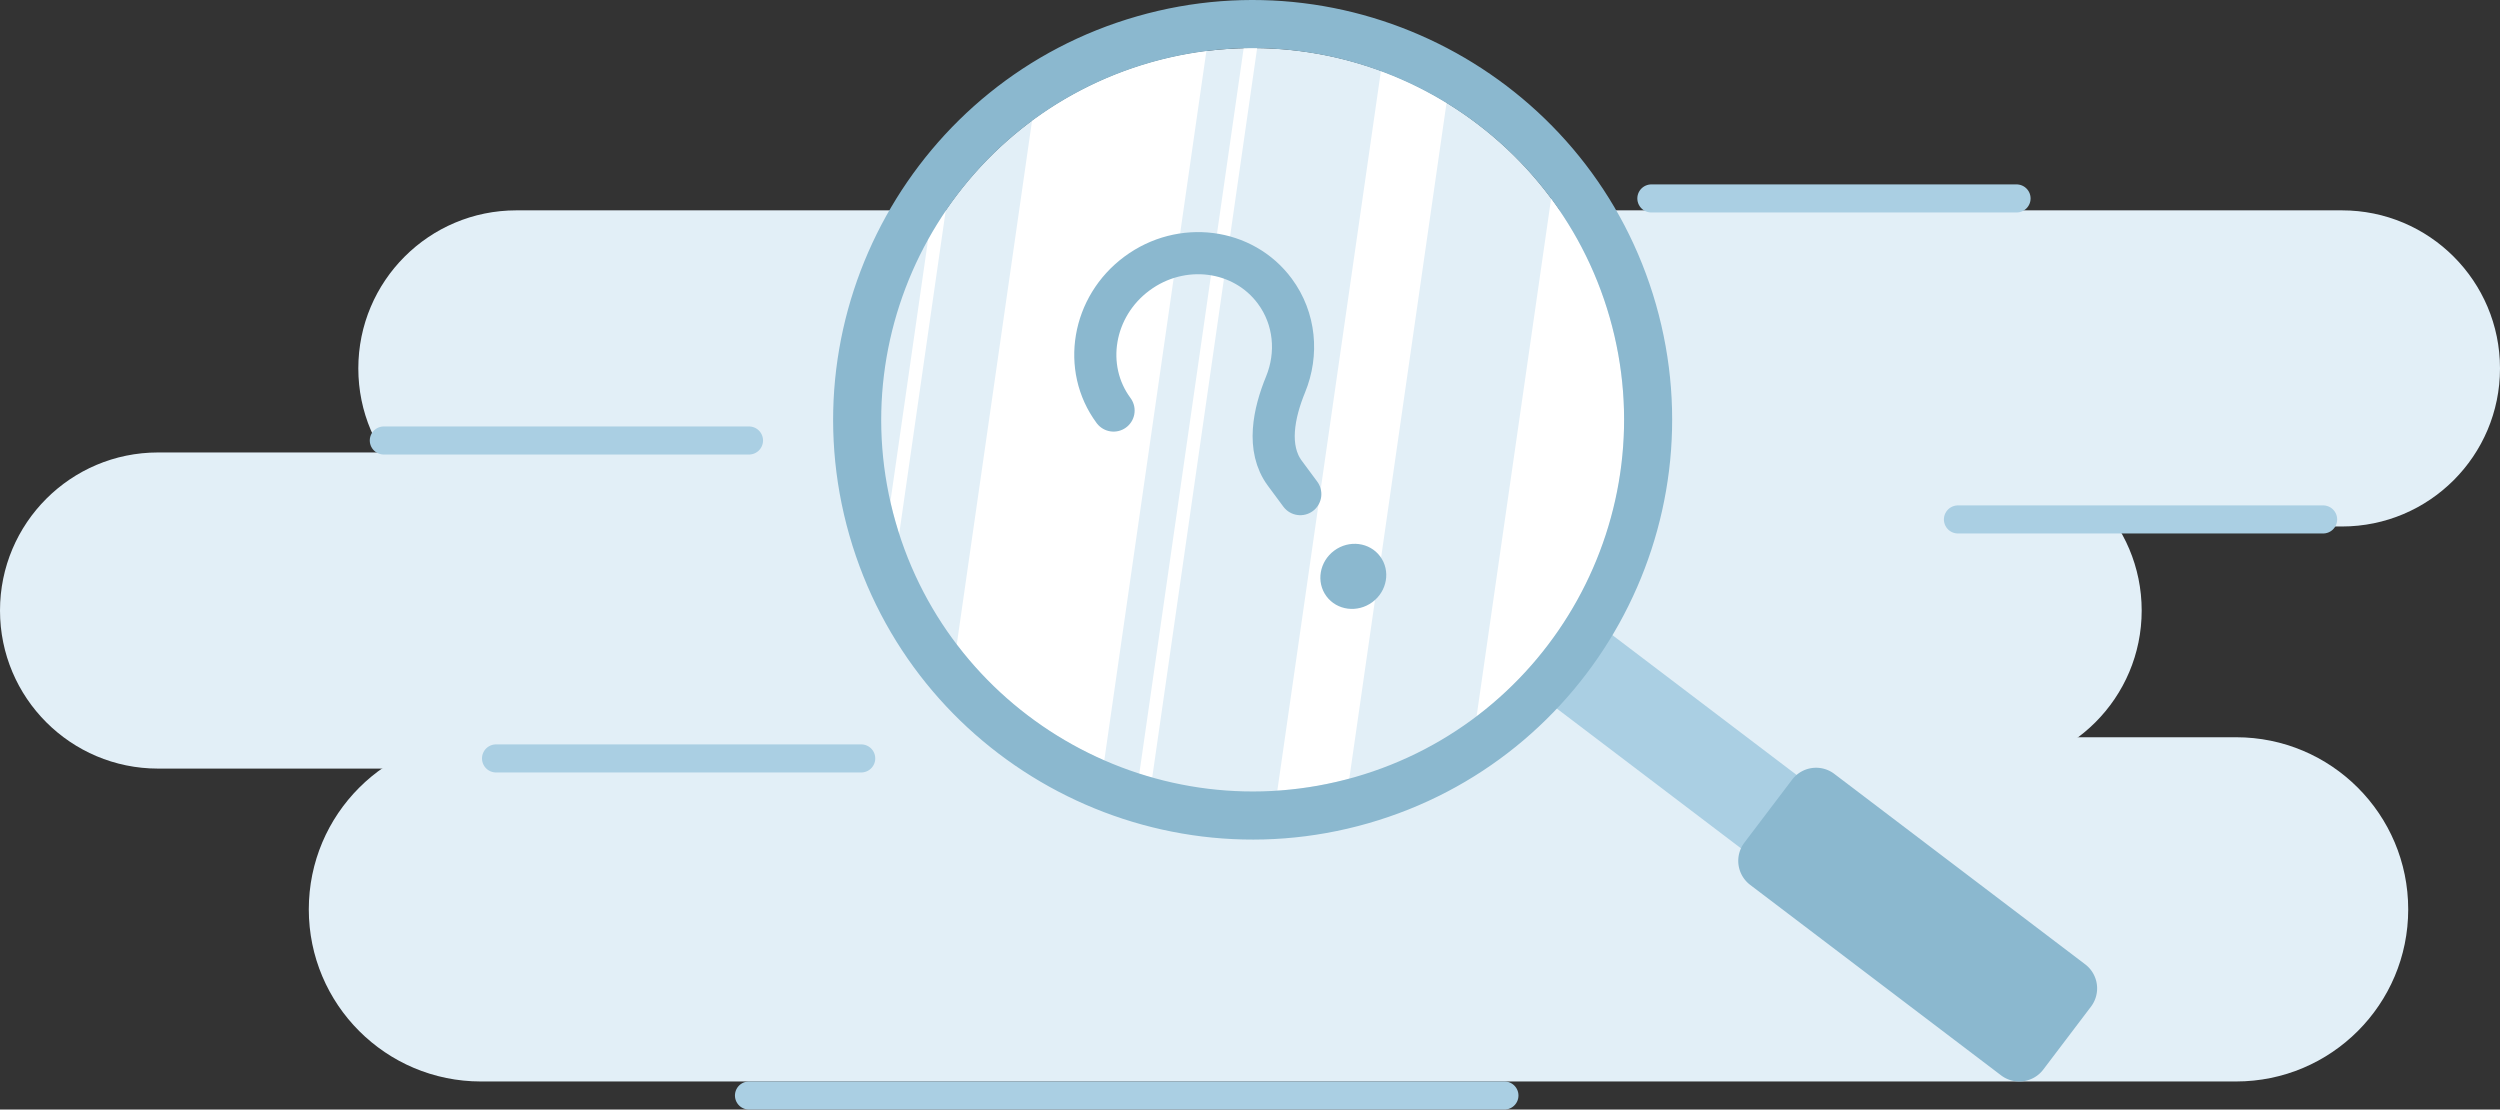
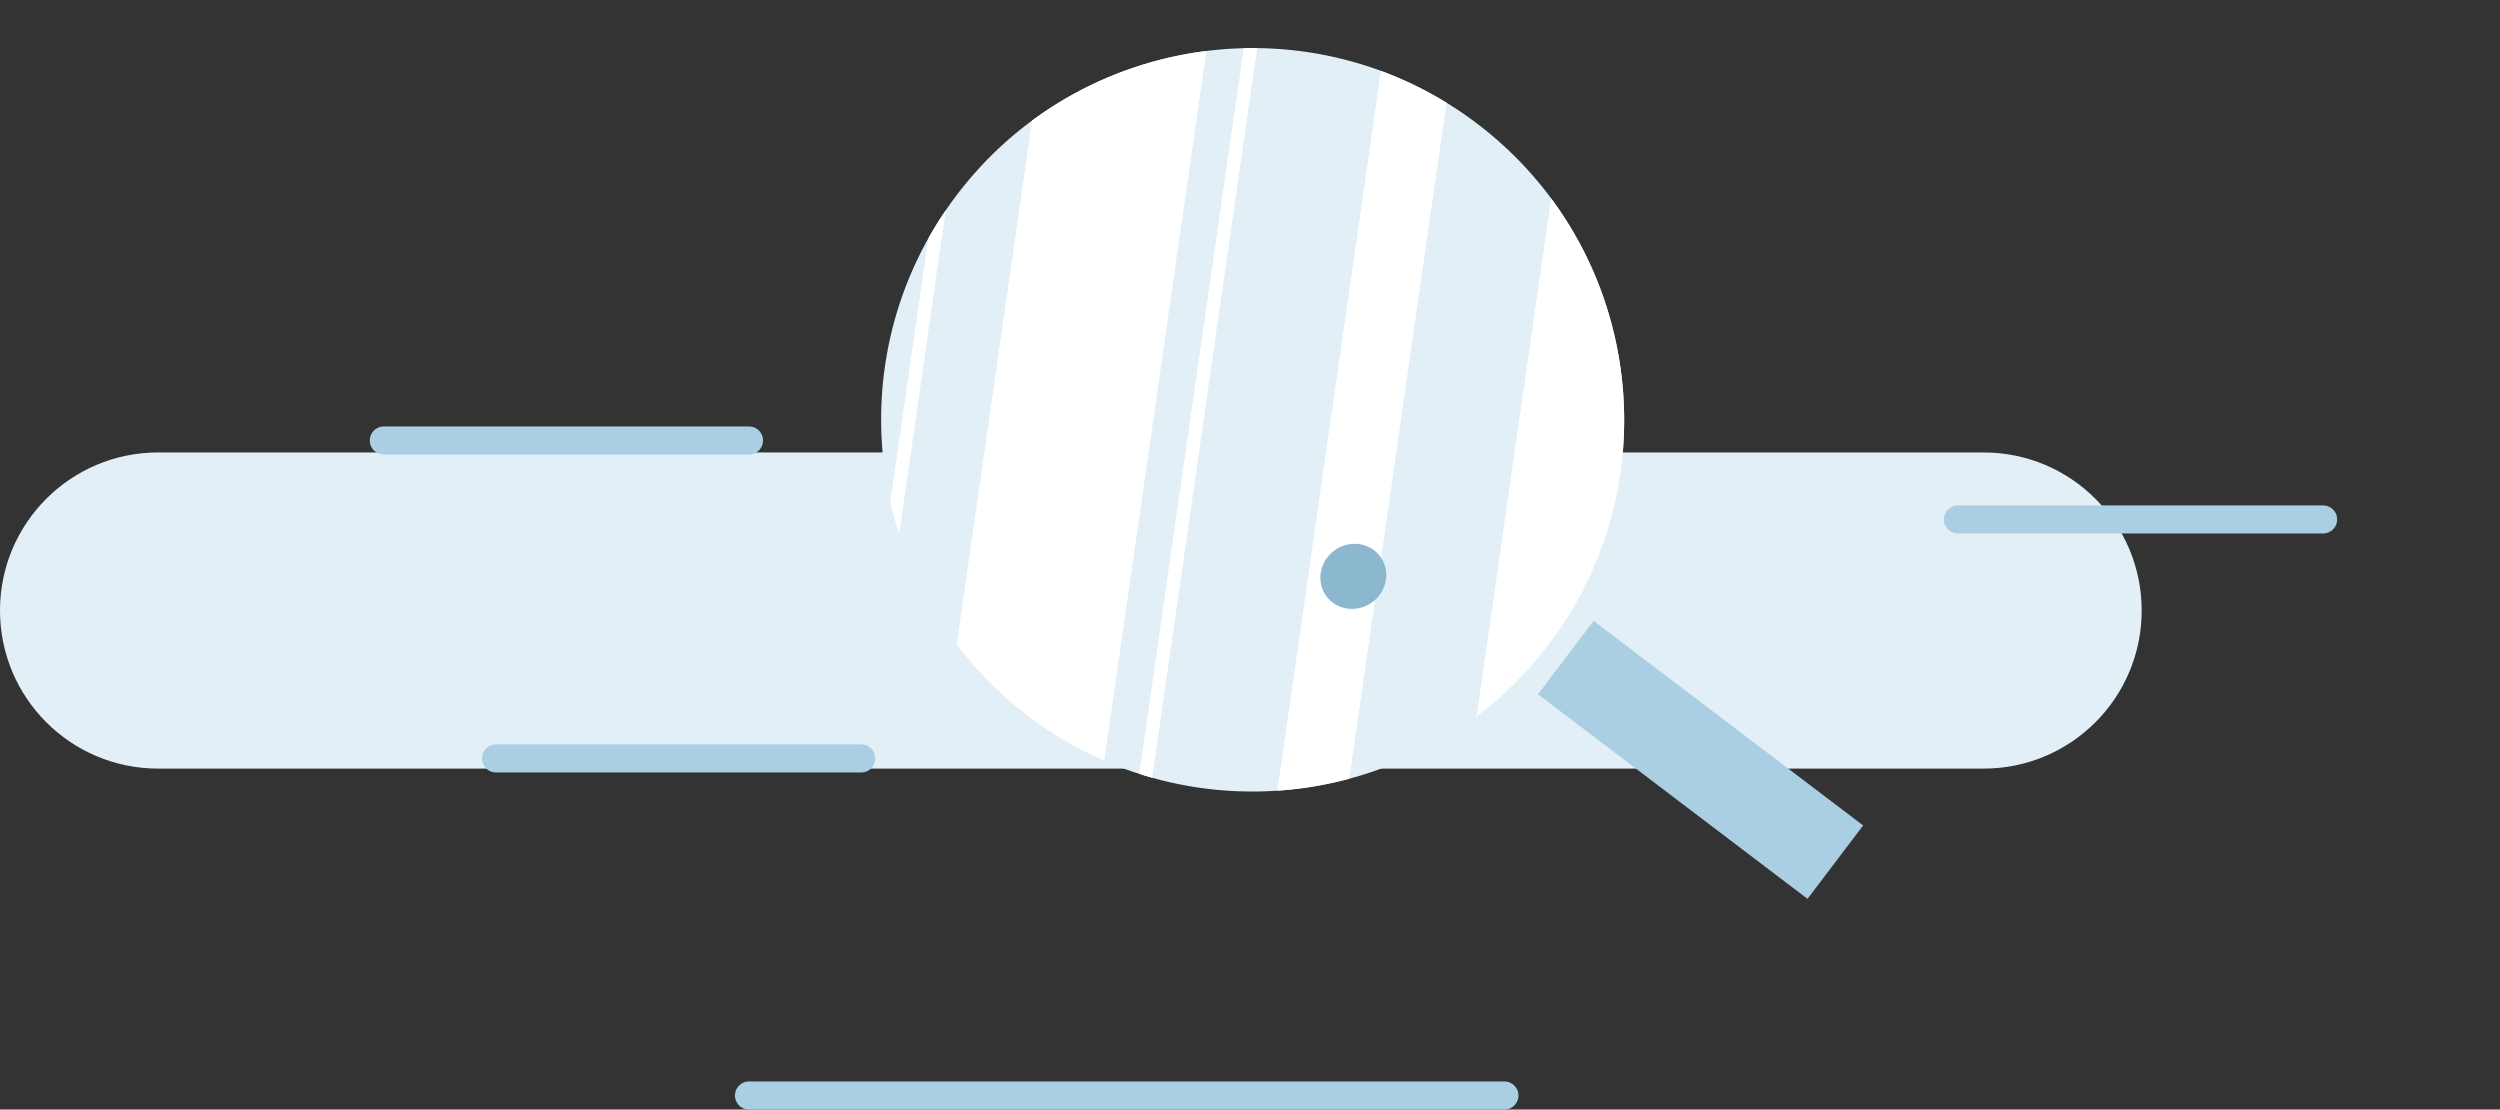
<svg xmlns="http://www.w3.org/2000/svg" width="178" height="79" fill="none" viewBox="0 0 178 79">
  <rect x="0" y="0" width="178" height="79" fill="#333333" stroke="none" />
  <path fill="#E2EFF7" d="M0 43.47c0-6.216 5.039-11.255 11.255-11.255h129.979c6.216 0 11.254 5.039 11.254 11.255 0 6.215-5.038 11.254-11.254 11.254H11.254C5.04 54.724 0 49.685 0 43.47" />
-   <path fill="#E2EFF7" d="M25.512 26.231c0-6.216 5.039-11.254 11.254-11.254h129.979c6.216 0 11.255 5.038 11.255 11.254s-5.039 11.255-11.255 11.255H36.767c-6.216 0-11.255-5.039-11.255-11.255M21.986 64.747c0-6.768 5.487-12.255 12.255-12.255h124.97c6.768 0 12.254 5.487 12.254 12.255 0 6.767-5.486 12.254-12.254 12.254H34.241c-6.768 0-12.255-5.487-12.255-12.255" />
  <g clip-path="url(#a)">
    <path fill="#AACFE3" d="m113.465 44.205-3.961 5.225 19.191 14.568 3.961-5.225z" />
-     <path fill="#8BB8CF" d="m148.88 71.67-3.397 4.48a2.144 2.144 0 0 1-3.006.415l-17.863-13.56a2.15 2.15 0 0 1-.415-3.009l3.397-4.481a2.144 2.144 0 0 1 3.006-.415l17.863 13.56a2.15 2.15 0 0 1 .415 3.01" />
    <path fill="#E2EFF7" d="M105.175 8.804c11.635 8.833 13.919 25.433 5.088 37.082-8.827 11.642-25.423 13.924-37.058 5.091-11.641-8.836-13.918-25.443-5.091-37.085 8.827-11.645 25.42-13.92 37.061-5.088" />
    <path fill="#fff" d="M110.441 14.129c6.831 9.206 7.098 22.164-.181 31.76a26.4 26.4 0 0 1-5.129 5.13zM85.895 3.63l-7.272 50.527a26.4 26.4 0 0 1-5.417-3.18 26 26 0 0 1-5.085-5.088l5.362-37.304a26.43 26.43 0 0 1 12.412-4.954M102.994 7.32l-6.926 48.128a27 27 0 0 1-5.123.85l7.376-51.245c1.606.582 3.17 1.34 4.673 2.268M89.508 3.429l-7.472 51.944a20 20 0 0 1-.92-.274l7.433-51.663c.318-.01.637-.017.958-.007M67.337 14.977 64.019 38.03a26 26 0 0 1-.626-2.295l2.698-18.752q.569-1.024 1.246-2.007" />
-     <path fill="#8BB8CF" d="M97.406 58.621c-15.832 4.537-32.4-4.666-36.93-20.509C55.941 22.27 65.138 5.69 80.97 1.158c15.833-4.537 32.402 4.666 36.932 20.509 4.533 15.842-4.664 32.422-20.497 36.954M81.913 4.451c-14.018 4.015-22.16 18.692-18.147 32.72 4.012 14.026 18.681 22.173 32.699 18.158 14.018-4.016 22.16-18.693 18.147-32.72S95.931.435 81.912 4.45" />
-     <path stroke="#AACFE3" stroke-linecap="round" stroke-width="2" d="M117.578 14.129h26" />
-     <path stroke="#8BB8CF" stroke-linecap="round" stroke-linejoin="round" stroke-width="3" d="M79.286 29.23c-2.25-3.04-1.505-7.406 1.665-9.754s7.564-1.786 9.815 1.253c1.451 1.96 1.656 4.473.768 6.64-.838 2.044-1.368 4.552-.053 6.328l1.1 1.485" />
    <ellipse cx="96.356" cy="41.037" fill="#8BB8CF" rx="2.381" ry="2.282" transform="rotate(-36.519 96.356 41.037)" />
  </g>
  <path stroke="#AACFE3" stroke-linecap="round" stroke-width="2" d="M139.406 36.984h26M35.318 54h26M53.328 78h53.787M27.328 31.363h26" />
  <defs>
    <clipPath id="a">
      <path fill="#fff" d="M59.318 0h90v77h-90z" />
    </clipPath>
  </defs>
</svg>